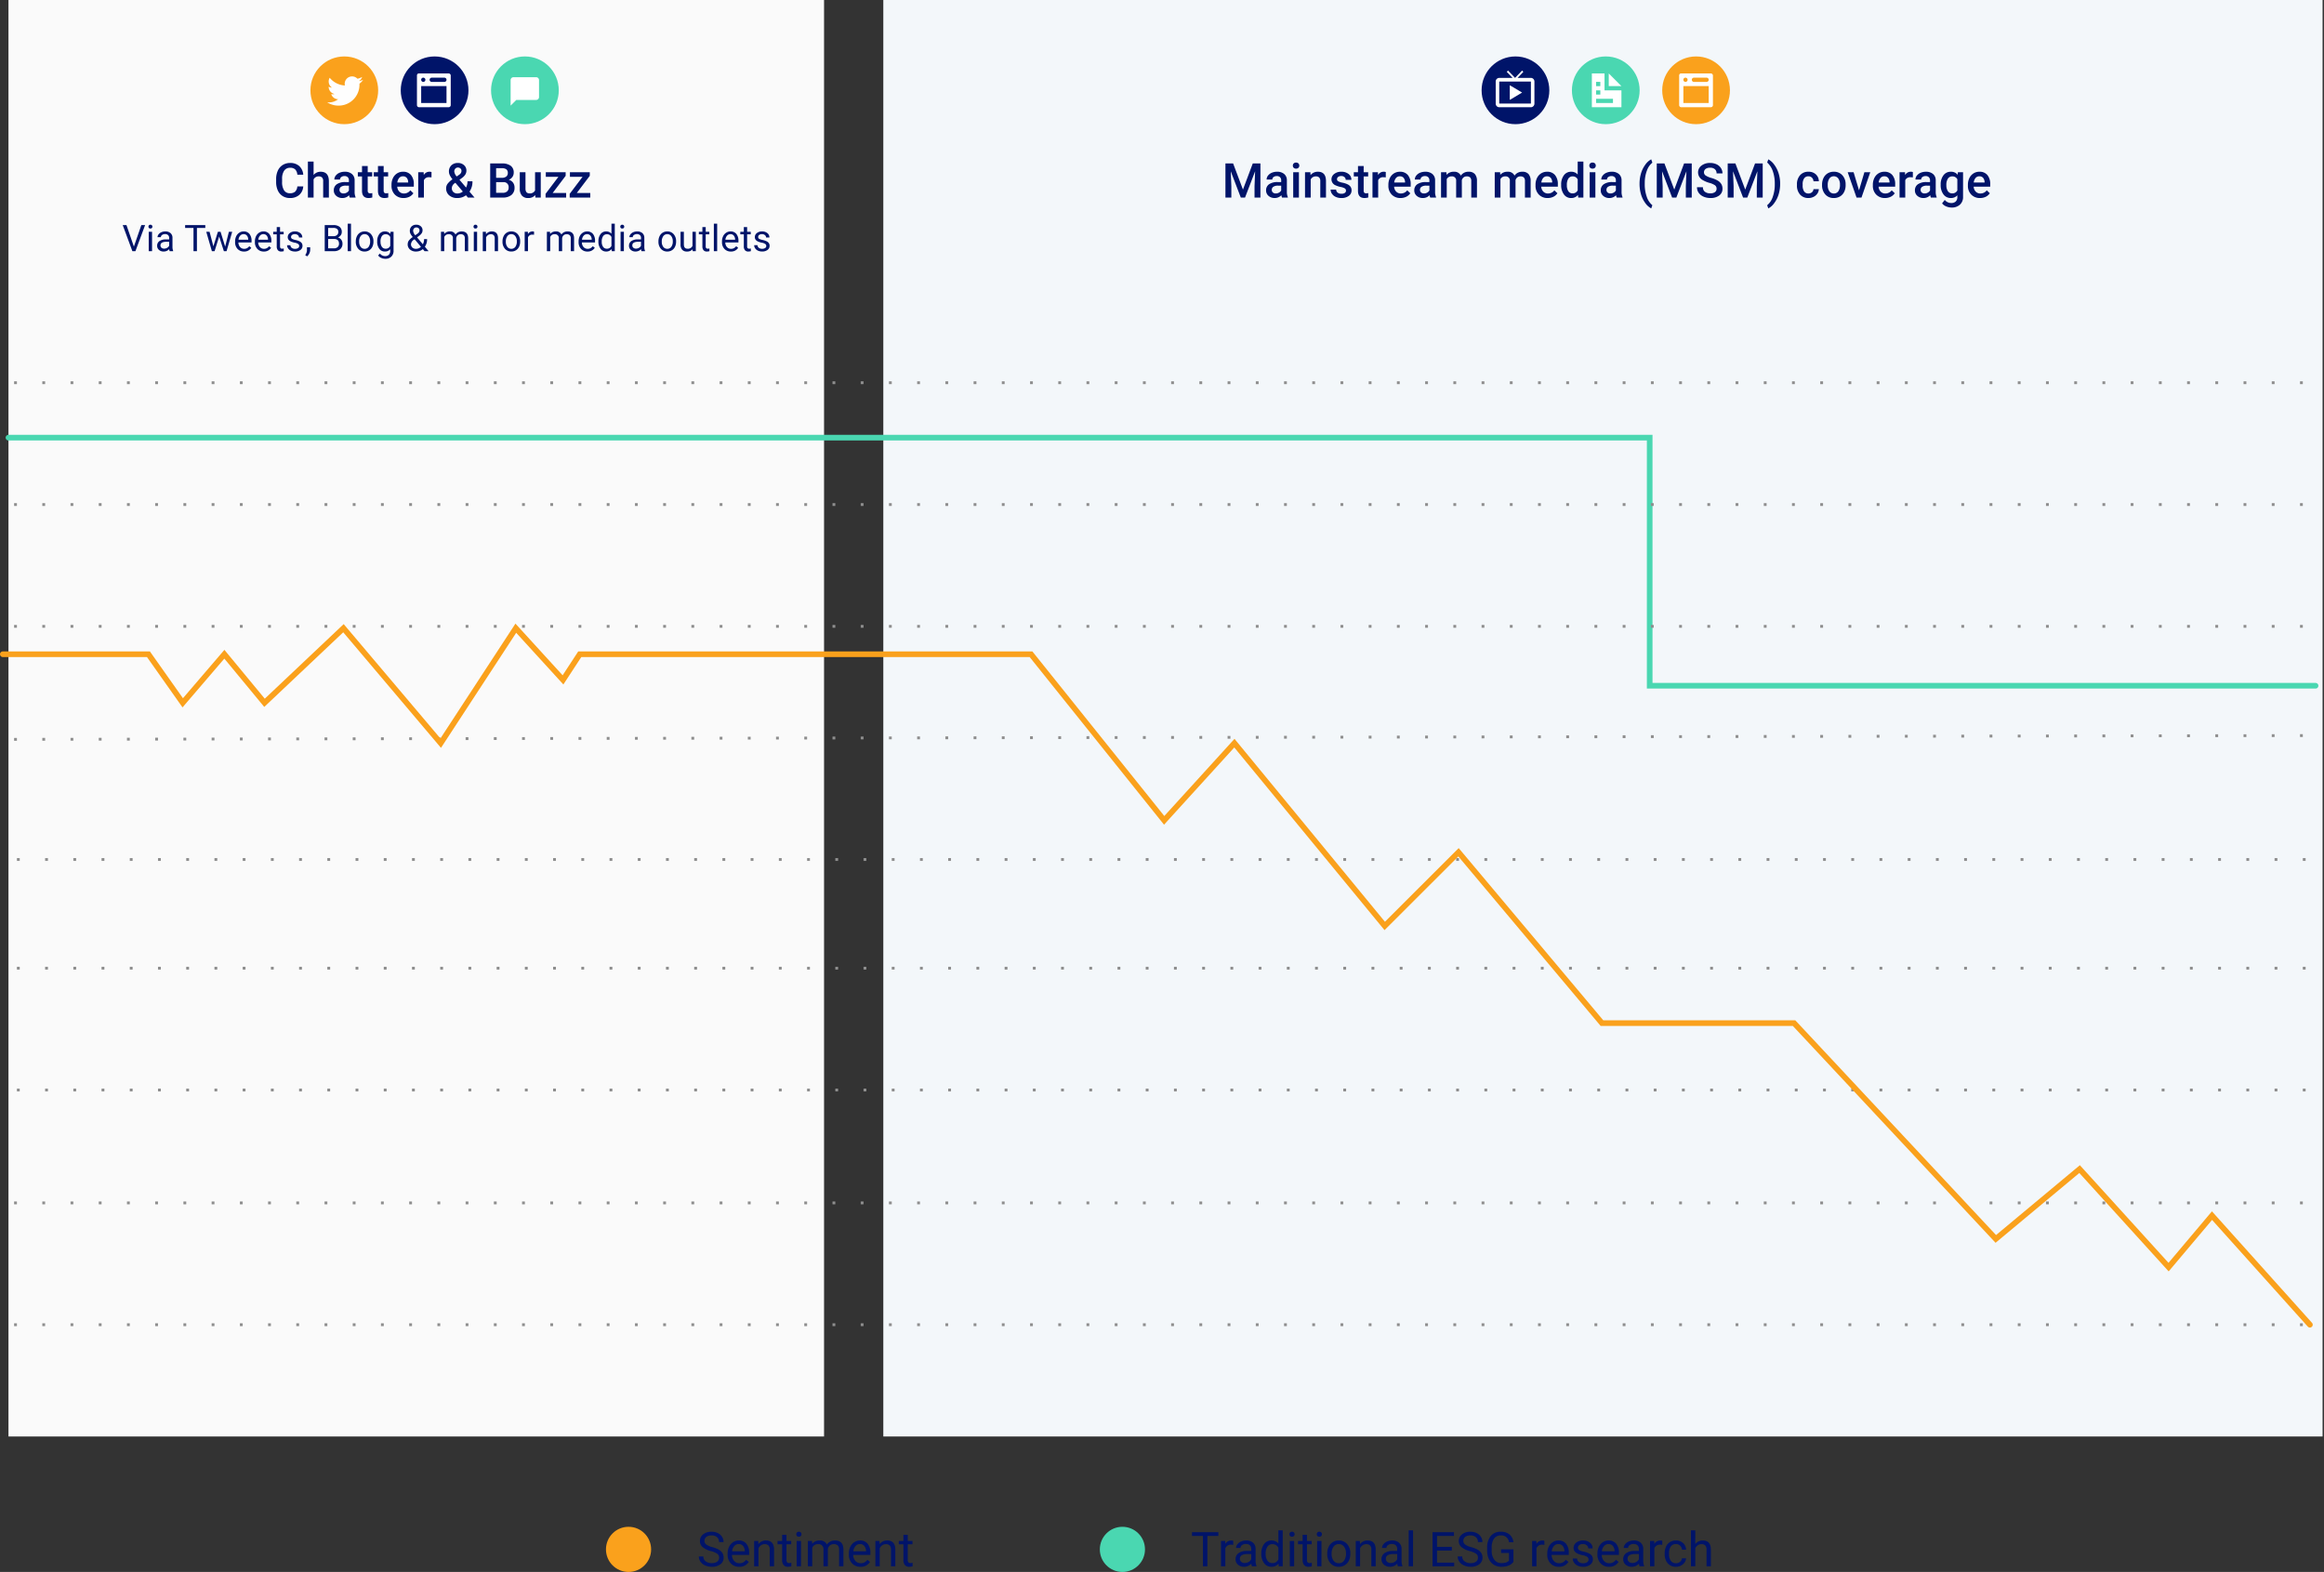
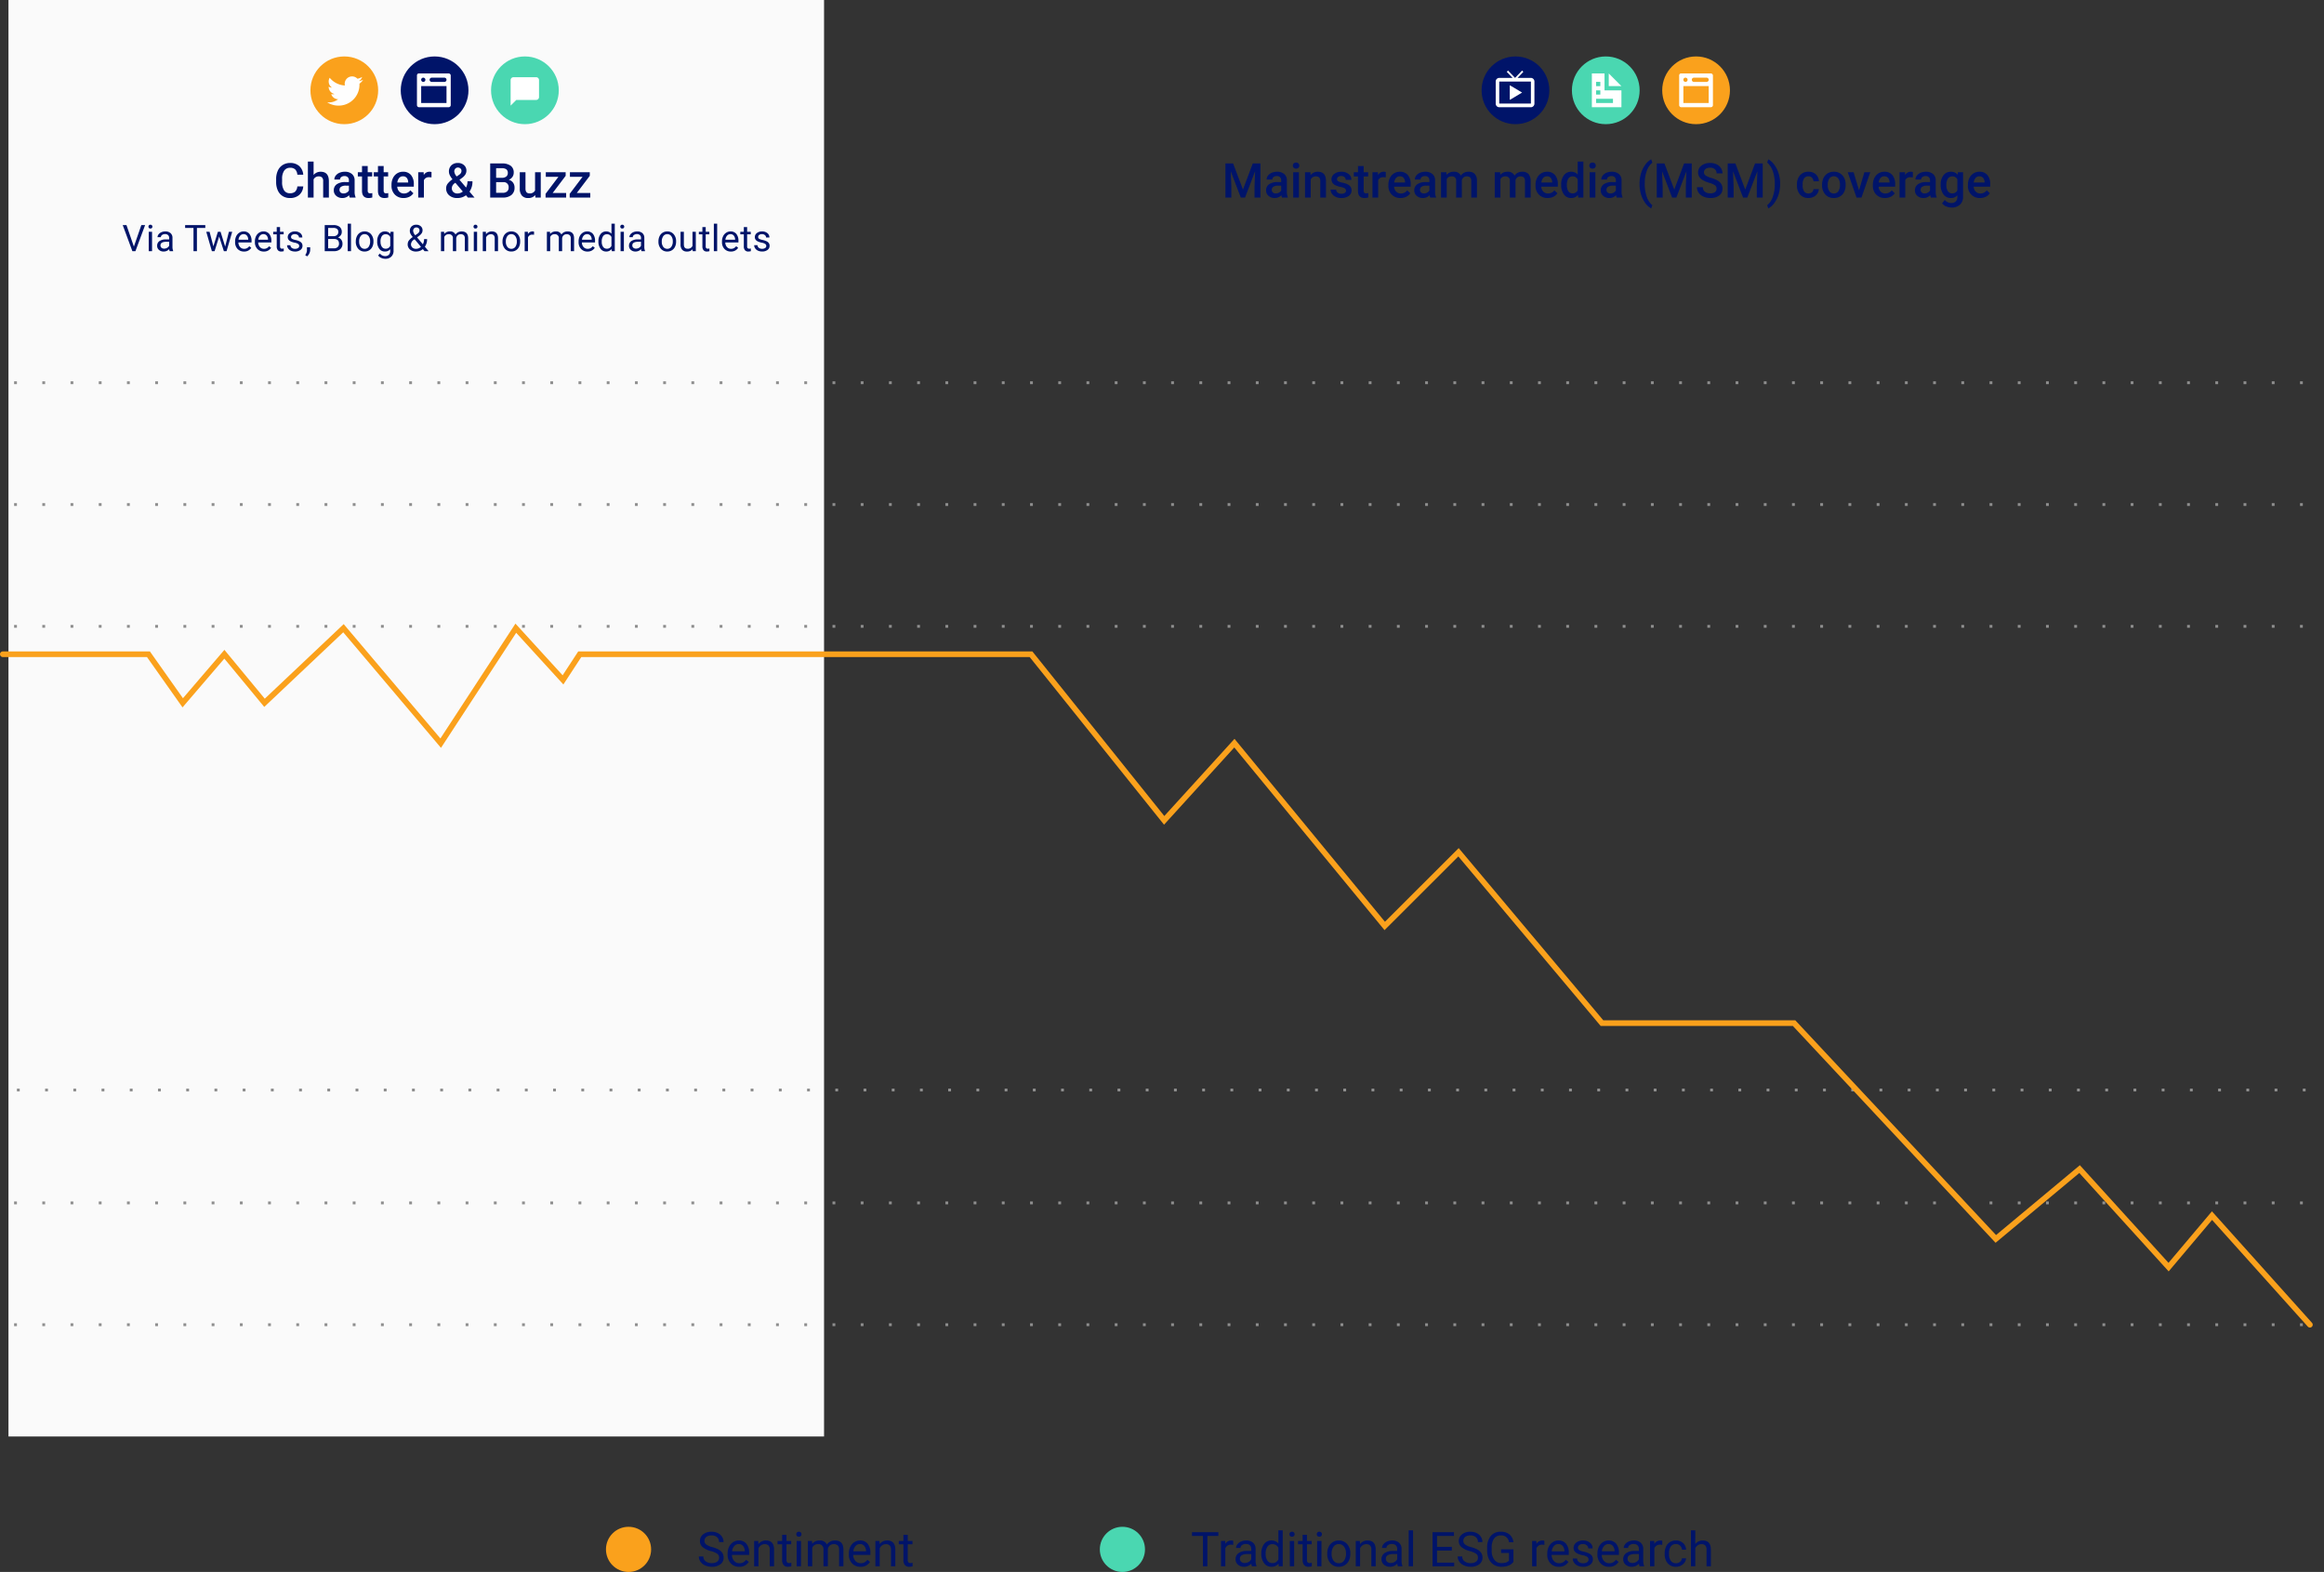
<svg xmlns="http://www.w3.org/2000/svg" width="823.501" height="557" viewBox="0 0 823.501 557">
  <rect x="0" y="0" width="823.501" height="557" fill="#333333" stroke="none" />
  <g id="Component_118_1" data-name="Component 118 – 1" transform="translate(1)">
    <g id="Rectangle_8758" data-name="Rectangle 8758" transform="translate(312)" fill="#f3f7fa" stroke="#707070" stroke-width="1" stroke-dasharray="0 10">
-       <rect width="510" height="509" stroke="none" />
      <rect x="0.5" y="0.5" width="509" height="508" fill="none" />
    </g>
    <g id="Rectangle_8759" data-name="Rectangle 8759" transform="translate(2)" fill="#fafafa" stroke="#707070" stroke-width="1" stroke-dasharray="0 10">
      <rect width="289" height="509" stroke="none" />
      <rect x="0.5" y="0.5" width="288" height="508" fill="none" />
    </g>
    <g id="Group_22987" data-name="Group 22987" transform="translate(-1034.029 -1345)">
      <path id="Path_12235" data-name="Path 12235" d="M4.964-5.387A7.494,7.494,0,0,1,1.98-6.836a2.768,2.768,0,0,1-.934-2.121,2.923,2.923,0,0,1,1.141-2.362,4.536,4.536,0,0,1,2.968-.934,4.951,4.951,0,0,1,2.22.481,3.651,3.651,0,0,1,1.511,1.328,3.4,3.4,0,0,1,.535,1.851h-1.6a2.2,2.2,0,0,0-.7-1.722,2.842,2.842,0,0,0-1.967-.627,2.907,2.907,0,0,0-1.839.519,1.729,1.729,0,0,0-.66,1.44,1.556,1.556,0,0,0,.627,1.249A6.152,6.152,0,0,0,5.416-6.8a9.879,9.879,0,0,1,2.357.934A3.577,3.577,0,0,1,9.035-4.673a3.04,3.04,0,0,1,.411,1.6A2.824,2.824,0,0,1,8.3-.718,4.884,4.884,0,0,1,5.238.166,5.681,5.681,0,0,1,2.914-.311,3.911,3.911,0,0,1,1.249-1.619,3.191,3.191,0,0,1,.664-3.5h1.6a2.082,2.082,0,0,0,.809,1.731,3.408,3.408,0,0,0,2.162.635,3.133,3.133,0,0,0,1.934-.515,1.672,1.672,0,0,0,.672-1.4,1.641,1.641,0,0,0-.623-1.374A7.178,7.178,0,0,0,4.964-5.387ZM14.975.166A3.924,3.924,0,0,1,12-1.033a4.452,4.452,0,0,1-1.146-3.208v-.282a5.39,5.39,0,0,1,.51-2.386A3.982,3.982,0,0,1,12.8-8.554a3.59,3.59,0,0,1,1.988-.594,3.364,3.364,0,0,1,2.723,1.154,5,5,0,0,1,.971,3.3v.639H12.393a3.193,3.193,0,0,0,.776,2.146,2.44,2.44,0,0,0,1.888.818,2.675,2.675,0,0,0,1.378-.332,3.462,3.462,0,0,0,.988-.88l.938.73A3.772,3.772,0,0,1,14.975.166Zm-.191-8.052a2.048,2.048,0,0,0-1.561.677,3.288,3.288,0,0,0-.78,1.9h4.5v-.116a2.925,2.925,0,0,0-.631-1.814A1.928,1.928,0,0,0,14.784-7.886Zm6.923-1.1.05,1.129a3.273,3.273,0,0,1,2.689-1.295q2.847,0,2.872,3.212V0H25.782V-5.943a2.068,2.068,0,0,0-.444-1.436,1.78,1.78,0,0,0-1.357-.465,2.216,2.216,0,0,0-1.312.4A2.706,2.706,0,0,0,21.79-6.4V0H20.254V-8.981Zm10.011-2.175v2.175h1.677v1.187H31.717v5.57a1.244,1.244,0,0,0,.224.809.944.944,0,0,0,.764.27,3.718,3.718,0,0,0,.73-.1V0a4.452,4.452,0,0,1-1.179.166A1.912,1.912,0,0,1,30.7-.457a2.675,2.675,0,0,1-.523-1.768v-5.57H28.546V-8.981h1.635v-2.175ZM36.855,0H35.32V-8.981h1.536ZM35.2-11.364a.917.917,0,0,1,.228-.631.857.857,0,0,1,.677-.257.87.87,0,0,1,.681.257.907.907,0,0,1,.232.631.877.877,0,0,1-.232.623.886.886,0,0,1-.681.249.872.872,0,0,1-.677-.249A.886.886,0,0,1,35.2-11.364Zm5.562,2.382.042,1a3.317,3.317,0,0,1,2.665-1.162A2.568,2.568,0,0,1,46.028-7.7a3.4,3.4,0,0,1,1.166-1.046,3.445,3.445,0,0,1,1.7-.4q2.955,0,3,3.129V0H50.361V-5.927a2.062,2.062,0,0,0-.44-1.44,1.937,1.937,0,0,0-1.478-.477,2.036,2.036,0,0,0-1.419.51,2.071,2.071,0,0,0-.656,1.374V0H44.824V-5.885a1.713,1.713,0,0,0-1.917-1.959A2.055,2.055,0,0,0,40.84-6.558V0H39.3V-8.981ZM57.939.166a3.924,3.924,0,0,1-2.972-1.2,4.452,4.452,0,0,1-1.146-3.208v-.282a5.39,5.39,0,0,1,.51-2.386A3.982,3.982,0,0,1,55.76-8.554a3.59,3.59,0,0,1,1.988-.594,3.364,3.364,0,0,1,2.723,1.154,5,5,0,0,1,.971,3.3v.639H55.358a3.193,3.193,0,0,0,.776,2.146,2.44,2.44,0,0,0,1.888.818A2.675,2.675,0,0,0,59.4-1.419a3.462,3.462,0,0,0,.988-.88l.938.73A3.772,3.772,0,0,1,57.939.166Zm-.191-8.052a2.048,2.048,0,0,0-1.561.677,3.288,3.288,0,0,0-.78,1.9h4.5v-.116a2.925,2.925,0,0,0-.631-1.814A1.928,1.928,0,0,0,57.749-7.886Zm6.923-1.1.05,1.129a3.273,3.273,0,0,1,2.689-1.295q2.847,0,2.872,3.212V0H68.747V-5.943A2.068,2.068,0,0,0,68.3-7.379a1.78,1.78,0,0,0-1.357-.465,2.216,2.216,0,0,0-1.312.4,2.706,2.706,0,0,0-.88,1.046V0H63.219V-8.981Zm10.011-2.175v2.175h1.677v1.187H74.682v5.57a1.244,1.244,0,0,0,.224.809.944.944,0,0,0,.764.27,3.718,3.718,0,0,0,.73-.1V0a4.452,4.452,0,0,1-1.179.166,1.912,1.912,0,0,1-1.552-.623,2.675,2.675,0,0,1-.523-1.768v-5.57H71.511V-8.981h1.635v-2.175Z" transform="translate(1280 1900)" fill="#001469" />
      <path id="Path_12236" data-name="Path 12236" d="M9.753-10.774H5.869V0H4.283V-10.774H.407v-1.312H9.753ZM15.024-7.6a4.6,4.6,0,0,0-.755-.058,2.024,2.024,0,0,0-2.05,1.287V0H10.683V-8.981h1.494L12.2-7.944a2.391,2.391,0,0,1,2.142-1.2,1.569,1.569,0,0,1,.681.116ZM21.648,0a3.226,3.226,0,0,1-.216-.946A3.426,3.426,0,0,1,18.876.166,3.17,3.17,0,0,1,16.7-.585a2.43,2.43,0,0,1-.851-1.905,2.539,2.539,0,0,1,1.067-2.179,5.029,5.029,0,0,1,3-.776h1.494v-.706a1.725,1.725,0,0,0-.481-1.282,1.935,1.935,0,0,0-1.419-.477,2.239,2.239,0,0,0-1.378.415,1.223,1.223,0,0,0-.556,1H16.029a2.119,2.119,0,0,1,.477-1.3A3.258,3.258,0,0,1,17.8-8.782a4.356,4.356,0,0,1,1.8-.365,3.551,3.551,0,0,1,2.432.776,2.8,2.8,0,0,1,.913,2.137V-2.1a5.054,5.054,0,0,0,.315,1.967V0ZM19.1-1.17a2.7,2.7,0,0,0,1.37-.374,2.259,2.259,0,0,0,.938-.971V-4.358H20.2q-2.822,0-2.822,1.652a1.4,1.4,0,0,0,.481,1.129A1.85,1.85,0,0,0,19.1-1.17Zm5.877-3.4a5.261,5.261,0,0,1,.979-3.324,3.1,3.1,0,0,1,2.565-1.258,3.115,3.115,0,0,1,2.5,1.079V-12.75h1.536V0H31.145L31.07-.963A3.127,3.127,0,0,1,28.5.166a3.068,3.068,0,0,1-2.544-1.278,5.321,5.321,0,0,1-.984-3.337Zm1.536.174A3.984,3.984,0,0,0,27.144-2a2.039,2.039,0,0,0,1.743.863A2.24,2.24,0,0,0,31.02-2.449V-6.574A2.257,2.257,0,0,0,28.9-7.844a2.049,2.049,0,0,0-1.76.872A4.386,4.386,0,0,0,26.513-4.391ZM36.606,0H35.071V-8.981h1.536Zm-1.66-11.364a.917.917,0,0,1,.228-.631.857.857,0,0,1,.677-.257.87.87,0,0,1,.681.257.907.907,0,0,1,.232.631.877.877,0,0,1-.232.623.886.886,0,0,1-.681.249.872.872,0,0,1-.677-.249A.886.886,0,0,1,34.946-11.364Zm6.2.208v2.175h1.677v1.187H41.147v5.57a1.244,1.244,0,0,0,.224.809.944.944,0,0,0,.764.27,3.718,3.718,0,0,0,.73-.1V0a4.452,4.452,0,0,1-1.179.166,1.912,1.912,0,0,1-1.552-.623,2.675,2.675,0,0,1-.523-1.768v-5.57H37.976V-8.981h1.635v-2.175ZM46.285,0H44.75V-8.981h1.536Zm-1.66-11.364a.917.917,0,0,1,.228-.631.857.857,0,0,1,.677-.257.87.87,0,0,1,.681.257.907.907,0,0,1,.232.631.877.877,0,0,1-.232.623.886.886,0,0,1-.681.249.872.872,0,0,1-.677-.249A.886.886,0,0,1,44.625-11.364Zm3.71,6.79a5.3,5.3,0,0,1,.519-2.374A3.87,3.87,0,0,1,50.3-8.575a3.932,3.932,0,0,1,2.113-.573,3.788,3.788,0,0,1,2.968,1.27A4.886,4.886,0,0,1,56.512-4.5v.108a5.351,5.351,0,0,1-.5,2.353A3.813,3.813,0,0,1,54.573-.415a3.977,3.977,0,0,1-2.146.581A3.778,3.778,0,0,1,49.469-1.1a4.861,4.861,0,0,1-1.133-3.362Zm1.544.183a3.842,3.842,0,0,0,.693,2.4,2.218,2.218,0,0,0,1.855.9A2.2,2.2,0,0,0,54.287-2a4.2,4.2,0,0,0,.689-2.569,3.836,3.836,0,0,0-.7-2.395,2.23,2.23,0,0,0-1.864-.917,2.205,2.205,0,0,0-1.834.9A4.17,4.17,0,0,0,49.879-4.391ZM59.89-8.981l.05,1.129a3.273,3.273,0,0,1,2.689-1.295q2.847,0,2.872,3.212V0H63.966V-5.943a2.068,2.068,0,0,0-.444-1.436,1.78,1.78,0,0,0-1.357-.465,2.216,2.216,0,0,0-1.312.4,2.706,2.706,0,0,0-.88,1.046V0H58.438V-8.981ZM73.362,0a3.226,3.226,0,0,1-.216-.946A3.426,3.426,0,0,1,70.59.166a3.17,3.17,0,0,1-2.179-.751A2.43,2.43,0,0,1,67.56-2.49a2.539,2.539,0,0,1,1.067-2.179,5.029,5.029,0,0,1,3-.776h1.494v-.706a1.725,1.725,0,0,0-.481-1.282,1.935,1.935,0,0,0-1.419-.477,2.239,2.239,0,0,0-1.378.415,1.223,1.223,0,0,0-.556,1H67.743a2.119,2.119,0,0,1,.477-1.3,3.258,3.258,0,0,1,1.295-.992,4.356,4.356,0,0,1,1.8-.365,3.551,3.551,0,0,1,2.432.776,2.8,2.8,0,0,1,.913,2.137V-2.1a5.054,5.054,0,0,0,.315,1.967V0ZM70.814-1.17a2.7,2.7,0,0,0,1.37-.374,2.259,2.259,0,0,0,.938-.971V-4.358h-1.2q-2.822,0-2.822,1.652a1.4,1.4,0,0,0,.481,1.129A1.85,1.85,0,0,0,70.814-1.17ZM78.733,0H77.2V-12.75h1.536ZM92.471-5.586H87.233V-1.3h6.084V0H85.639V-12.086h7.6v1.312h-6V-6.89h5.238Zm6.392.2a7.494,7.494,0,0,1-2.984-1.448,2.768,2.768,0,0,1-.934-2.121,2.923,2.923,0,0,1,1.141-2.362,4.536,4.536,0,0,1,2.968-.934,4.951,4.951,0,0,1,2.22.481,3.651,3.651,0,0,1,1.511,1.328,3.4,3.4,0,0,1,.535,1.851h-1.6a2.2,2.2,0,0,0-.7-1.722,2.842,2.842,0,0,0-1.967-.627,2.907,2.907,0,0,0-1.839.519,1.729,1.729,0,0,0-.66,1.44,1.556,1.556,0,0,0,.627,1.249,6.152,6.152,0,0,0,2.133.934,9.879,9.879,0,0,1,2.357.934,3.577,3.577,0,0,1,1.262,1.191,3.04,3.04,0,0,1,.411,1.6A2.824,2.824,0,0,1,102.2-.718a4.884,4.884,0,0,1-3.063.884,5.681,5.681,0,0,1-2.324-.477,3.911,3.911,0,0,1-1.664-1.307A3.191,3.191,0,0,1,94.563-3.5h1.6a2.082,2.082,0,0,0,.809,1.731,3.408,3.408,0,0,0,2.162.635,3.133,3.133,0,0,0,1.934-.515,1.672,1.672,0,0,0,.672-1.4,1.641,1.641,0,0,0-.623-1.374A7.177,7.177,0,0,0,98.862-5.387Zm15.448,3.8A3.682,3.682,0,0,1,112.6-.27a6.924,6.924,0,0,1-2.561.436,4.966,4.966,0,0,1-2.623-.693A4.618,4.618,0,0,1,105.64-2.5,6.809,6.809,0,0,1,105-5.462V-6.516a6.356,6.356,0,0,1,1.274-4.233,4.44,4.44,0,0,1,3.582-1.5,4.586,4.586,0,0,1,3.046.967,4.213,4.213,0,0,1,1.411,2.743h-1.594a2.633,2.633,0,0,0-2.855-2.4,2.822,2.822,0,0,0-2.428,1.125,5.488,5.488,0,0,0-.834,3.258v.988a5.144,5.144,0,0,0,.93,3.233,3.014,3.014,0,0,0,2.515,1.2,5.543,5.543,0,0,0,1.569-.2,2.425,2.425,0,0,0,1.112-.672V-4.723h-2.8V-6.018h4.383ZM125.275-7.6a4.6,4.6,0,0,0-.755-.058,2.024,2.024,0,0,0-2.05,1.287V0h-1.536V-8.981h1.494l.025,1.038a2.391,2.391,0,0,1,2.142-1.2,1.569,1.569,0,0,1,.681.116Zm5.138,7.77a3.924,3.924,0,0,1-2.972-1.2A4.452,4.452,0,0,1,126.3-4.242v-.282a5.39,5.39,0,0,1,.51-2.386,3.982,3.982,0,0,1,1.428-1.644,3.59,3.59,0,0,1,1.988-.594,3.364,3.364,0,0,1,2.723,1.154,5,5,0,0,1,.971,3.3v.639h-6.084a3.193,3.193,0,0,0,.776,2.146,2.44,2.44,0,0,0,1.888.818,2.675,2.675,0,0,0,1.378-.332,3.462,3.462,0,0,0,.988-.88l.938.73A3.772,3.772,0,0,1,130.414.166Zm-.191-8.052a2.048,2.048,0,0,0-1.561.677,3.288,3.288,0,0,0-.78,1.9h4.5v-.116a2.925,2.925,0,0,0-.631-1.814A1.928,1.928,0,0,0,130.223-7.886Zm10.7,5.5a1.13,1.13,0,0,0-.469-.967,4.514,4.514,0,0,0-1.635-.594,7.731,7.731,0,0,1-1.851-.6,2.633,2.633,0,0,1-1.013-.83,1.986,1.986,0,0,1-.328-1.146,2.33,2.33,0,0,1,.934-1.868,3.647,3.647,0,0,1,2.386-.764,3.753,3.753,0,0,1,2.478.789,2.5,2.5,0,0,1,.95,2.017h-1.544a1.386,1.386,0,0,0-.535-1.087,2.006,2.006,0,0,0-1.349-.457,2.1,2.1,0,0,0-1.312.365,1.15,1.15,0,0,0-.473.955.932.932,0,0,0,.44.838,5.413,5.413,0,0,0,1.59.54,8.283,8.283,0,0,1,1.864.614,2.718,2.718,0,0,1,1.058.859,2.112,2.112,0,0,1,.344,1.224A2.3,2.3,0,0,1,141.5-.56a4.039,4.039,0,0,1-2.5.726,4.523,4.523,0,0,1-1.909-.382,3.105,3.105,0,0,1-1.3-1.067,2.571,2.571,0,0,1-.469-1.482h1.536a1.59,1.59,0,0,0,.618,1.224A2.4,2.4,0,0,0,139-1.087a2.476,2.476,0,0,0,1.4-.353A1.084,1.084,0,0,0,140.922-2.382ZM148.186.166a3.924,3.924,0,0,1-2.972-1.2,4.452,4.452,0,0,1-1.146-3.208v-.282a5.39,5.39,0,0,1,.51-2.386,3.982,3.982,0,0,1,1.428-1.644,3.59,3.59,0,0,1,1.988-.594,3.364,3.364,0,0,1,2.723,1.154,5,5,0,0,1,.971,3.3v.639H145.6a3.193,3.193,0,0,0,.776,2.146,2.44,2.44,0,0,0,1.888.818,2.675,2.675,0,0,0,1.378-.332,3.462,3.462,0,0,0,.988-.88l.938.73A3.772,3.772,0,0,1,148.186.166Zm-.191-8.052a2.048,2.048,0,0,0-1.561.677,3.288,3.288,0,0,0-.78,1.9h4.5v-.116a2.925,2.925,0,0,0-.631-1.814A1.928,1.928,0,0,0,147.995-7.886ZM159.01,0a3.226,3.226,0,0,1-.216-.946A3.426,3.426,0,0,1,156.237.166a3.17,3.17,0,0,1-2.179-.751,2.43,2.43,0,0,1-.851-1.905,2.539,2.539,0,0,1,1.067-2.179,5.029,5.029,0,0,1,3-.776h1.494v-.706a1.725,1.725,0,0,0-.481-1.282,1.935,1.935,0,0,0-1.419-.477,2.239,2.239,0,0,0-1.378.415,1.223,1.223,0,0,0-.556,1H153.39a2.119,2.119,0,0,1,.477-1.3,3.258,3.258,0,0,1,1.295-.992,4.356,4.356,0,0,1,1.8-.365,3.551,3.551,0,0,1,2.432.776,2.8,2.8,0,0,1,.913,2.137V-2.1a5.054,5.054,0,0,0,.315,1.967V0Zm-2.548-1.17a2.7,2.7,0,0,0,1.37-.374,2.259,2.259,0,0,0,.938-.971V-4.358h-1.2q-2.822,0-2.822,1.652a1.4,1.4,0,0,0,.481,1.129A1.85,1.85,0,0,0,156.461-1.17ZM167.053-7.6a4.6,4.6,0,0,0-.755-.058,2.024,2.024,0,0,0-2.05,1.287V0h-1.536V-8.981h1.494l.025,1.038a2.391,2.391,0,0,1,2.142-1.2,1.569,1.569,0,0,1,.681.116Zm4.856,6.516a2.212,2.212,0,0,0,1.436-.5,1.752,1.752,0,0,0,.681-1.245h1.453a2.785,2.785,0,0,1-.531,1.469A3.5,3.5,0,0,1,173.64-.249a3.772,3.772,0,0,1-1.731.415,3.7,3.7,0,0,1-2.918-1.224,4.877,4.877,0,0,1-1.083-3.349v-.257A5.407,5.407,0,0,1,168.39-7a3.667,3.667,0,0,1,1.382-1.585,3.926,3.926,0,0,1,2.129-.564,3.6,3.6,0,0,1,2.511.9,3.234,3.234,0,0,1,1.067,2.349h-1.453a2.116,2.116,0,0,0-.66-1.432,2.053,2.053,0,0,0-1.465-.56,2.149,2.149,0,0,0-1.814.843,3.957,3.957,0,0,0-.643,2.436v.291a3.878,3.878,0,0,0,.639,2.391A2.16,2.16,0,0,0,171.909-1.087Zm6.832-6.807A3.265,3.265,0,0,1,181.4-9.147q2.847,0,2.872,3.212V0h-1.536V-5.943a2.068,2.068,0,0,0-.444-1.436,1.78,1.78,0,0,0-1.357-.465,2.216,2.216,0,0,0-1.312.4,2.706,2.706,0,0,0-.88,1.046V0h-1.536V-12.75h1.536Z" transform="translate(1455 1900)" fill="#001469" />
      <circle id="Ellipse_366" data-name="Ellipse 366" cx="8" cy="8" r="8" transform="translate(1422.75 1886)" fill="#4ad7b1" />
      <circle id="Ellipse_367" data-name="Ellipse 367" cx="8" cy="8" r="8" transform="translate(1247.75 1886)" fill="#faa11c" />
    </g>
-     <path id="Path_12170" data-name="Path 12170" d="M15782.626,1656.211h581.561v87.908h235.948" transform="translate(-15780.626 -1501.131)" fill="none" stroke="#4ad7b1" stroke-linecap="round" stroke-width="2" />
-     <line id="Line_1587" data-name="Line 1587" x2="816.195" transform="translate(5.489 343.066)" fill="none" stroke="#8e8e8e" stroke-linecap="square" stroke-width="1" stroke-dasharray="0 10" />
    <line id="Line_1593" data-name="Line 1593" x2="816.195" transform="translate(5.489 386.23)" fill="none" stroke="#8e8e8e" stroke-linecap="square" stroke-width="1" stroke-dasharray="0 10" />
-     <line id="Line_1592" data-name="Line 1592" x2="816.195" transform="translate(5.489 304.548)" fill="none" stroke="#8e8e8e" stroke-linecap="square" stroke-width="1" stroke-dasharray="0 10" />
-     <line id="Line_1588" data-name="Line 1588" y1="1.352" x2="817.508" transform="translate(4.492 260.629)" fill="none" stroke="#8e8e8e" stroke-linecap="square" stroke-width="1" stroke-dasharray="0 10" />
    <line id="Line_1589" data-name="Line 1589" x2="817.017" transform="translate(4.492 178.775)" fill="none" stroke="#8e8e8e" stroke-linecap="square" stroke-width="1" stroke-dasharray="0 10" />
    <line id="Line_1595" data-name="Line 1595" x2="817.017" transform="translate(4.492 135.612)" fill="none" stroke="#8e8e8e" stroke-linecap="square" stroke-width="1" stroke-dasharray="0 10" />
    <line id="Line_1591" data-name="Line 1591" x2="817.017" transform="translate(4.492 221.937)" fill="none" stroke="#8e8e8e" stroke-linecap="square" stroke-width="1" stroke-dasharray="0 10" />
    <line id="Line_1586" data-name="Line 1586" x2="817.405" transform="translate(4.492 426.23)" fill="none" stroke="#8e8e8e" stroke-linecap="square" stroke-width="1" stroke-dasharray="0 10" />
    <line id="Line_1594" data-name="Line 1594" x2="817.405" transform="translate(4.492 469.395)" fill="none" stroke="#8e8e8e" stroke-linecap="square" stroke-width="1" stroke-dasharray="0 10" />
    <path id="Path_12238" data-name="Path 12238" d="M10.451-3.935A4.364,4.364,0,0,1,9.023-.917,4.867,4.867,0,0,1,5.711.166,4.713,4.713,0,0,1,3.167-.519a4.5,4.5,0,0,1-1.7-1.947A7.024,7.024,0,0,1,.847-5.4V-6.524a7.075,7.075,0,0,1,.606-3.013,4.567,4.567,0,0,1,1.739-2.009,4.851,4.851,0,0,1,2.619-.706,4.66,4.66,0,0,1,3.221,1.087,4.543,4.543,0,0,1,1.419,3.071H8.359a2.985,2.985,0,0,0-.76-1.88,2.51,2.51,0,0,0-1.789-.577,2.453,2.453,0,0,0-2.1,1,5,5,0,0,0-.751,2.934v1.071a5.3,5.3,0,0,0,.7,2.988A2.328,2.328,0,0,0,5.711-1.527,2.715,2.715,0,0,0,7.57-2.083a2.9,2.9,0,0,0,.789-1.851ZM14.12-8a3.157,3.157,0,0,1,2.5-1.146q2.872,0,2.914,3.279V0H17.515V-5.794a1.773,1.773,0,0,0-.4-1.316A1.646,1.646,0,0,0,15.929-7.5a1.943,1.943,0,0,0-1.81,1.079V0H12.1V-12.75H14.12ZM26.936,0A3.113,3.113,0,0,1,26.7-.838a3.14,3.14,0,0,1-2.357,1,3.169,3.169,0,0,1-2.208-.772,2.47,2.47,0,0,1-.855-1.909,2.55,2.55,0,0,1,1.067-2.2A5.169,5.169,0,0,1,25.4-5.487h1.237v-.589a1.573,1.573,0,0,0-.39-1.116,1.547,1.547,0,0,0-1.187-.419,1.777,1.777,0,0,0-1.129.344,1.066,1.066,0,0,0-.44.876H21.474a2.239,2.239,0,0,1,.49-1.382A3.263,3.263,0,0,1,23.3-8.782a4.68,4.68,0,0,1,1.88-.365,3.769,3.769,0,0,1,2.515.793,2.827,2.827,0,0,1,.963,2.229v4.051a4.591,4.591,0,0,0,.34,1.934V0ZM24.72-1.453a2.294,2.294,0,0,0,1.125-.291,1.941,1.941,0,0,0,.793-.78V-4.217H25.55a2.973,2.973,0,0,0-1.685.39,1.264,1.264,0,0,0-.564,1.1,1.179,1.179,0,0,0,.386.926A1.5,1.5,0,0,0,24.72-1.453Zm8.575-9.712v2.183H34.88v1.494H33.294v5.014a1.1,1.1,0,0,0,.2.743.943.943,0,0,0,.726.228,3.107,3.107,0,0,0,.706-.083V-.025A4.968,4.968,0,0,1,33.6.166q-2.324,0-2.324-2.565V-7.487H29.8V-8.981h1.478v-2.183Zm5.653,0v2.183h1.585v1.494H38.947v5.014a1.1,1.1,0,0,0,.2.743.943.943,0,0,0,.726.228,3.107,3.107,0,0,0,.706-.083V-.025a4.968,4.968,0,0,1-1.328.191Q36.93.166,36.93-2.4V-7.487H35.453V-8.981H36.93v-2.183ZM46.028.166a4.173,4.173,0,0,1-3.109-1.208,4.381,4.381,0,0,1-1.191-3.217v-.249a5.389,5.389,0,0,1,.519-2.4A3.949,3.949,0,0,1,43.7-8.558,3.851,3.851,0,0,1,45.8-9.147a3.525,3.525,0,0,1,2.835,1.17,4.949,4.949,0,0,1,1,3.312v.813H43.762a2.7,2.7,0,0,0,.743,1.76,2.23,2.23,0,0,0,1.639.647A2.731,2.731,0,0,0,48.4-2.565l1.087,1.038a3.631,3.631,0,0,1-1.44,1.249A4.509,4.509,0,0,1,46.028.166Zm-.241-7.695a1.7,1.7,0,0,0-1.341.581,3.012,3.012,0,0,0-.652,1.619h3.843v-.149A2.452,2.452,0,0,0,47.1-7.01,1.686,1.686,0,0,0,45.787-7.529Zm10.11.39a4.991,4.991,0,0,0-.822-.066,1.85,1.85,0,0,0-1.868,1.063V0H51.191V-8.981h1.926l.05,1a2.273,2.273,0,0,1,2.025-1.17,1.888,1.888,0,0,1,.714.116Zm5.188,3.876a2.765,2.765,0,0,1,.457-1.54,7.167,7.167,0,0,1,1.8-1.664,7.523,7.523,0,0,1-.984-1.511,2.944,2.944,0,0,1-.278-1.2,2.961,2.961,0,0,1,.863-2.245,3.222,3.222,0,0,1,2.324-.826,3.066,3.066,0,0,1,2.162.776,2.508,2.508,0,0,1,.843,1.922,2.648,2.648,0,0,1-.382,1.39A4.525,4.525,0,0,1,66.639-6.9l-.822.6,2.333,2.756a4.82,4.82,0,0,0,.506-2.216h1.751A6.037,6.037,0,0,1,69.361-2.1L71.138,0H68.8l-.681-.805a5,5,0,0,1-3.088.971,4.172,4.172,0,0,1-2.868-.95A3.151,3.151,0,0,1,61.085-3.262Zm4,1.818A3.079,3.079,0,0,0,67-2.125l-2.64-3.113-.257.183a2.157,2.157,0,0,0-1,1.727,1.811,1.811,0,0,0,.54,1.361A1.987,1.987,0,0,0,65.086-1.444ZM63.974-9.23a3.087,3.087,0,0,0,.855,1.751l.921-.631.257-.208a1.494,1.494,0,0,0,.515-1.17,1.072,1.072,0,0,0-.357-.809,1.267,1.267,0,0,0-.9-.336,1.183,1.183,0,0,0-.938.4A1.47,1.47,0,0,0,63.974-9.23ZM76.7,0V-12.086h4.142a5.057,5.057,0,0,1,3.121.822,2.894,2.894,0,0,1,1.071,2.449,2.61,2.61,0,0,1-.448,1.494,2.885,2.885,0,0,1-1.312,1.029,2.668,2.668,0,0,1,1.515,1,2.913,2.913,0,0,1,.535,1.764A3.218,3.218,0,0,1,84.232-.913,4.746,4.746,0,0,1,81.107,0Zm2.1-5.454v3.777h2.333a2.257,2.257,0,0,0,1.544-.49,1.719,1.719,0,0,0,.556-1.361,1.725,1.725,0,0,0-1.926-1.926ZM78.8-7h2.059a2.381,2.381,0,0,0,1.531-.444A1.522,1.522,0,0,0,82.941-8.7a1.542,1.542,0,0,0-.51-1.295,2.578,2.578,0,0,0-1.59-.4H78.8ZM92.67-.88A3.128,3.128,0,0,1,90.146.166a2.788,2.788,0,0,1-2.212-.855,3.637,3.637,0,0,1-.751-2.474V-8.981H89.2v5.794q0,1.71,1.419,1.71A1.993,1.993,0,0,0,92.6-2.532v-6.45h2.017V0h-1.9Zm6.159-.73h4.781V0H96.322V-1.32l4.557-6.035H96.405V-8.981h7.031V-7.7Zm8.55,0h4.781V0h-7.288V-1.32l4.557-6.035h-4.474V-8.981h7.031V-7.7Z" transform="translate(96 70)" fill="#001469" />
    <path id="Path_12239" data-name="Path 12239" d="M3.951-12.086,7.438-2.822l3.478-9.264H13.63V0H11.538V-3.984l.208-5.329L8.176,0h-1.5L3.113-9.305,3.32-3.984V0H1.229V-12.086ZM21.283,0a3.113,3.113,0,0,1-.232-.838,3.14,3.14,0,0,1-2.357,1,3.169,3.169,0,0,1-2.208-.772,2.47,2.47,0,0,1-.855-1.909,2.55,2.55,0,0,1,1.067-2.2,5.169,5.169,0,0,1,3.051-.768h1.237v-.589a1.573,1.573,0,0,0-.39-1.116,1.547,1.547,0,0,0-1.187-.419,1.777,1.777,0,0,0-1.129.344,1.066,1.066,0,0,0-.44.876H15.821a2.239,2.239,0,0,1,.49-1.382,3.263,3.263,0,0,1,1.332-1.009,4.68,4.68,0,0,1,1.88-.365,3.769,3.769,0,0,1,2.515.793A2.827,2.827,0,0,1,23-6.126v4.051a4.591,4.591,0,0,0,.34,1.934V0ZM19.067-1.453a2.294,2.294,0,0,0,1.125-.291,1.941,1.941,0,0,0,.793-.78V-4.217H19.9a2.973,2.973,0,0,0-1.685.39,1.264,1.264,0,0,0-.564,1.1,1.179,1.179,0,0,0,.386.926A1.5,1.5,0,0,0,19.067-1.453ZM27.26,0H25.243V-8.981H27.26ZM25.118-11.314a1.071,1.071,0,0,1,.295-.772,1.113,1.113,0,0,1,.843-.307,1.127,1.127,0,0,1,.847.307,1.062,1.062,0,0,1,.3.772,1.038,1.038,0,0,1-.3.76,1.136,1.136,0,0,1-.847.3,1.122,1.122,0,0,1-.843-.3A1.046,1.046,0,0,1,25.118-11.314Zm6.209,2.333.058,1.038A3.229,3.229,0,0,1,34-9.147q2.806,0,2.855,3.212V0H34.838V-5.819a1.85,1.85,0,0,0-.369-1.266A1.554,1.554,0,0,0,33.261-7.5a1.944,1.944,0,0,0-1.818,1.1V0H29.426V-8.981ZM43.944-2.44a.914.914,0,0,0-.444-.822,4.723,4.723,0,0,0-1.473-.5,7.574,7.574,0,0,1-1.718-.548A2.293,2.293,0,0,1,38.8-6.425a2.391,2.391,0,0,1,.979-1.942,3.872,3.872,0,0,1,2.49-.78,4.029,4.029,0,0,1,2.6.8,2.529,2.529,0,0,1,.992,2.067H43.845a1.243,1.243,0,0,0-.432-.967,1.654,1.654,0,0,0-1.146-.386,1.787,1.787,0,0,0-1.083.307.968.968,0,0,0-.419.822.818.818,0,0,0,.39.722,5.365,5.365,0,0,0,1.577.519,7.466,7.466,0,0,1,1.864.623,2.639,2.639,0,0,1,1,.867,2.212,2.212,0,0,1,.328,1.229,2.34,2.34,0,0,1-1,1.963,4.283,4.283,0,0,1-2.631.751,4.644,4.644,0,0,1-1.967-.4,3.238,3.238,0,0,1-1.345-1.1,2.594,2.594,0,0,1-.481-1.5h1.959a1.421,1.421,0,0,0,.54,1.1,2.1,2.1,0,0,0,1.32.386,2.04,2.04,0,0,0,1.212-.3A.938.938,0,0,0,43.944-2.44Zm6.267-8.724v2.183H51.8v1.494H50.211v5.014a1.1,1.1,0,0,0,.2.743.943.943,0,0,0,.726.228,3.107,3.107,0,0,0,.706-.083V-.025a4.968,4.968,0,0,1-1.328.191q-2.324,0-2.324-2.565V-7.487H46.717V-8.981h1.478v-2.183Zm7.828,4.026a4.991,4.991,0,0,0-.822-.066A1.85,1.85,0,0,0,55.35-6.143V0H53.333V-8.981h1.926l.05,1a2.273,2.273,0,0,1,2.025-1.17,1.888,1.888,0,0,1,.714.116Zm5.229,7.3A4.173,4.173,0,0,1,60.16-1.042a4.381,4.381,0,0,1-1.191-3.217v-.249a5.389,5.389,0,0,1,.519-2.4,3.949,3.949,0,0,1,1.457-1.648,3.851,3.851,0,0,1,2.092-.589,3.525,3.525,0,0,1,2.835,1.17,4.949,4.949,0,0,1,1,3.312v.813H61a2.7,2.7,0,0,0,.743,1.76,2.23,2.23,0,0,0,1.639.647,2.731,2.731,0,0,0,2.258-1.121L66.73-1.527A3.631,3.631,0,0,1,65.29-.278,4.509,4.509,0,0,1,63.269.166Zm-.241-7.695a1.7,1.7,0,0,0-1.341.581,3.012,3.012,0,0,0-.652,1.619h3.843v-.149a2.452,2.452,0,0,0-.54-1.531A1.686,1.686,0,0,0,63.028-7.529ZM73.8,0a3.113,3.113,0,0,1-.232-.838,3.14,3.14,0,0,1-2.357,1A3.169,3.169,0,0,1,69-.606a2.47,2.47,0,0,1-.855-1.909,2.55,2.55,0,0,1,1.067-2.2,5.169,5.169,0,0,1,3.051-.768H73.5v-.589a1.573,1.573,0,0,0-.39-1.116,1.547,1.547,0,0,0-1.187-.419,1.777,1.777,0,0,0-1.129.344,1.066,1.066,0,0,0-.44.876H68.34a2.239,2.239,0,0,1,.49-1.382,3.263,3.263,0,0,1,1.332-1.009,4.68,4.68,0,0,1,1.88-.365,3.769,3.769,0,0,1,2.515.793,2.827,2.827,0,0,1,.963,2.229v4.051a4.591,4.591,0,0,0,.34,1.934V0ZM71.586-1.453a2.294,2.294,0,0,0,1.125-.291,1.941,1.941,0,0,0,.793-.78V-4.217H72.416a2.973,2.973,0,0,0-1.685.39,1.264,1.264,0,0,0-.564,1.1,1.179,1.179,0,0,0,.386.926A1.5,1.5,0,0,0,71.586-1.453ZM79.53-8.981l.058.938a3.232,3.232,0,0,1,2.59-1.1A2.483,2.483,0,0,1,84.643-7.77,3.186,3.186,0,0,1,87.4-9.147a2.8,2.8,0,0,1,2.212.822A3.618,3.618,0,0,1,90.354-5.9V0H88.337V-5.844A1.786,1.786,0,0,0,87.963-7.1a1.635,1.635,0,0,0-1.237-.4,1.679,1.679,0,0,0-1.125.369,1.948,1.948,0,0,0-.61.967L85,0H82.983V-5.91A1.439,1.439,0,0,0,81.364-7.5a1.776,1.776,0,0,0-1.718.988V0H77.629V-8.981Zm19.025,0,.058.938a3.232,3.232,0,0,1,2.59-1.1,2.483,2.483,0,0,1,2.465,1.378,3.186,3.186,0,0,1,2.756-1.378,2.8,2.8,0,0,1,2.212.822,3.618,3.618,0,0,1,.743,2.424V0h-2.017V-5.844a1.786,1.786,0,0,0-.374-1.253,1.635,1.635,0,0,0-1.237-.4,1.679,1.679,0,0,0-1.125.369,1.948,1.948,0,0,0-.61.967L104.025,0h-2.017V-5.91A1.439,1.439,0,0,0,100.39-7.5a1.776,1.776,0,0,0-1.718.988V0H96.654V-8.981ZM115.406.166A4.173,4.173,0,0,1,112.3-1.042a4.381,4.381,0,0,1-1.191-3.217v-.249a5.389,5.389,0,0,1,.519-2.4,3.949,3.949,0,0,1,1.457-1.648,3.851,3.851,0,0,1,2.092-.589,3.525,3.525,0,0,1,2.835,1.17,4.949,4.949,0,0,1,1,3.312v.813H113.14a2.7,2.7,0,0,0,.743,1.76,2.23,2.23,0,0,0,1.639.647,2.731,2.731,0,0,0,2.258-1.121l1.087,1.038a3.631,3.631,0,0,1-1.44,1.249A4.509,4.509,0,0,1,115.406.166Zm-.241-7.695a1.7,1.7,0,0,0-1.341.581,3.012,3.012,0,0,0-.652,1.619h3.843v-.149a2.452,2.452,0,0,0-.54-1.531A1.686,1.686,0,0,0,115.165-7.529Zm5.03,2.972a5.34,5.34,0,0,1,.963-3.333,3.085,3.085,0,0,1,2.582-1.258,2.931,2.931,0,0,1,2.308,1v-4.6h2.017V0h-1.826l-.1-.93a2.973,2.973,0,0,1-2.416,1.1,3.068,3.068,0,0,1-2.552-1.27A5.535,5.535,0,0,1,120.2-4.557Zm2.017.174a3.739,3.739,0,0,0,.527,2.137,1.71,1.71,0,0,0,1.5.768,1.9,1.9,0,0,0,1.81-1.1V-6.417A1.876,1.876,0,0,0,124.254-7.5a1.723,1.723,0,0,0-1.511.776A4.163,4.163,0,0,0,122.212-4.383ZM132.314,0H130.3V-8.981h2.017Zm-2.142-11.314a1.07,1.07,0,0,1,.295-.772,1.113,1.113,0,0,1,.843-.307,1.127,1.127,0,0,1,.847.307,1.062,1.062,0,0,1,.3.772,1.038,1.038,0,0,1-.3.76,1.136,1.136,0,0,1-.847.3,1.122,1.122,0,0,1-.843-.3A1.046,1.046,0,0,1,130.173-11.314ZM139.876,0a3.113,3.113,0,0,1-.232-.838,3.14,3.14,0,0,1-2.357,1,3.169,3.169,0,0,1-2.208-.772,2.47,2.47,0,0,1-.855-1.909,2.55,2.55,0,0,1,1.067-2.2,5.169,5.169,0,0,1,3.051-.768h1.237v-.589a1.573,1.573,0,0,0-.39-1.116A1.547,1.547,0,0,0,138-7.612a1.777,1.777,0,0,0-1.129.344,1.066,1.066,0,0,0-.44.876h-2.017a2.239,2.239,0,0,1,.49-1.382,3.263,3.263,0,0,1,1.332-1.009,4.68,4.68,0,0,1,1.88-.365,3.769,3.769,0,0,1,2.515.793,2.827,2.827,0,0,1,.963,2.229v4.051a4.591,4.591,0,0,0,.34,1.934V0ZM137.66-1.453a2.294,2.294,0,0,0,1.125-.291,1.941,1.941,0,0,0,.793-.78V-4.217H138.49a2.973,2.973,0,0,0-1.685.39,1.264,1.264,0,0,0-.564,1.1,1.179,1.179,0,0,0,.386.926A1.5,1.5,0,0,0,137.66-1.453Zm10.31-3.461a12.649,12.649,0,0,1,.515-3.64A9.991,9.991,0,0,1,150-11.634a6,6,0,0,1,2.108-1.905l.4,1.179a6.162,6.162,0,0,0-1.9,2.71,12.138,12.138,0,0,0-.793,4.171l-.008.714a13.2,13.2,0,0,0,.71,4.487,6.612,6.612,0,0,0,1.988,3l-.4,1.121a6.009,6.009,0,0,1-2.113-1.913,9.989,9.989,0,0,1-1.511-3.08A13.148,13.148,0,0,1,147.97-4.914Zm8.815-7.172,3.486,9.264,3.478-9.264h2.714V0h-2.092V-3.984l.208-5.329L161.01,0h-1.5l-3.561-9.305.208,5.321V0h-2.092V-12.086Zm18.478,8.973a1.459,1.459,0,0,0-.56-1.229,6.741,6.741,0,0,0-2.021-.872,9.76,9.76,0,0,1-2.324-.979A3.1,3.1,0,0,1,168.705-8.9a2.945,2.945,0,0,1,1.191-2.407,4.821,4.821,0,0,1,3.092-.946,5.223,5.223,0,0,1,2.25.465,3.692,3.692,0,0,1,1.552,1.324,3.4,3.4,0,0,1,.564,1.905h-2.092a1.894,1.894,0,0,0-.594-1.482,2.45,2.45,0,0,0-1.7-.535,2.558,2.558,0,0,0-1.6.44,1.465,1.465,0,0,0-.569,1.229,1.325,1.325,0,0,0,.614,1.108,7.076,7.076,0,0,0,2.025.863,9.317,9.317,0,0,1,2.266.955,3.6,3.6,0,0,1,1.253,1.229,3.2,3.2,0,0,1,.4,1.623,2.876,2.876,0,0,1-1.158,2.4,5.023,5.023,0,0,1-3.142.892,5.9,5.9,0,0,1-2.411-.486,4.051,4.051,0,0,1-1.71-1.341,3.341,3.341,0,0,1-.61-1.992h2.1a1.955,1.955,0,0,0,.681,1.594,2.981,2.981,0,0,0,1.951.564,2.59,2.59,0,0,0,1.648-.444A1.433,1.433,0,0,0,175.263-3.113Zm6.666-8.973,3.486,9.264,3.478-9.264h2.714V0h-2.092V-3.984l.208-5.329L186.153,0h-1.5L181.09-9.305l.208,5.321V0h-2.092V-12.086Zm15.854,7.3a12.489,12.489,0,0,1-.506,3.557A10.078,10.078,0,0,1,195.741,1.9a6.014,6.014,0,0,1-2.15,1.947l-.4-1.121A6.379,6.379,0,0,0,195.164-.22a13.071,13.071,0,0,0,.726-4.52v-.191a13.264,13.264,0,0,0-.631-4.2,7.416,7.416,0,0,0-1.81-3.042l-.257-.232.4-1.129a5.951,5.951,0,0,1,2.059,1.826,9.909,9.909,0,0,1,1.527,2.934,12.222,12.222,0,0,1,.6,3.349ZM207.81-1.444a1.824,1.824,0,0,0,1.253-.44,1.5,1.5,0,0,0,.531-1.087h1.9a2.963,2.963,0,0,1-.523,1.565,3.43,3.43,0,0,1-1.328,1.15,3.958,3.958,0,0,1-1.81.423,3.829,3.829,0,0,1-2.988-1.22,4.84,4.84,0,0,1-1.1-3.37v-.208a4.759,4.759,0,0,1,1.1-3.283,3.8,3.8,0,0,1,2.988-1.233,3.69,3.69,0,0,1,2.611.934A3.345,3.345,0,0,1,211.5-5.761h-1.9a1.847,1.847,0,0,0-.527-1.27,1.7,1.7,0,0,0-1.258-.5,1.775,1.775,0,0,0-1.511.71,3.621,3.621,0,0,0-.54,2.154v.324a3.682,3.682,0,0,0,.527,2.179A1.773,1.773,0,0,0,207.81-1.444Zm4.831-3.129a5.3,5.3,0,0,1,.523-2.378,3.819,3.819,0,0,1,1.469-1.627,4.14,4.14,0,0,1,2.175-.569,3.923,3.923,0,0,1,2.951,1.17,4.6,4.6,0,0,1,1.224,3.1l.008.473a5.343,5.343,0,0,1-.51,2.374A3.773,3.773,0,0,1,219.02-.407a4.17,4.17,0,0,1-2.2.573A3.9,3.9,0,0,1,213.782-1.1a4.848,4.848,0,0,1-1.141-3.374Zm2.017.174a3.619,3.619,0,0,0,.573,2.171,1.862,1.862,0,0,0,1.594.784,1.842,1.842,0,0,0,1.59-.8,4,4,0,0,0,.569-2.333,3.572,3.572,0,0,0-.585-2.158,1.869,1.869,0,0,0-1.59-.8,1.852,1.852,0,0,0-1.569.784A3.922,3.922,0,0,0,214.658-4.4ZM225.74-2.557l1.9-6.425h2.083L226.611,0H224.86l-3.138-8.981h2.092Zm9.2,2.723a4.173,4.173,0,0,1-3.109-1.208,4.381,4.381,0,0,1-1.191-3.217v-.249a5.389,5.389,0,0,1,.519-2.4,3.949,3.949,0,0,1,1.457-1.648,3.851,3.851,0,0,1,2.092-.589,3.525,3.525,0,0,1,2.835,1.17,4.949,4.949,0,0,1,1,3.312v.813h-5.869a2.7,2.7,0,0,0,.743,1.76,2.23,2.23,0,0,0,1.639.647,2.731,2.731,0,0,0,2.258-1.121L238.4-1.527a3.631,3.631,0,0,1-1.44,1.249A4.509,4.509,0,0,1,234.937.166ZM234.7-7.529a1.7,1.7,0,0,0-1.341.581,3.012,3.012,0,0,0-.652,1.619h3.843v-.149a2.452,2.452,0,0,0-.54-1.531A1.686,1.686,0,0,0,234.7-7.529Zm10.11.39a4.991,4.991,0,0,0-.822-.066,1.85,1.85,0,0,0-1.868,1.063V0H240.1V-8.981h1.926l.05,1a2.273,2.273,0,0,1,2.025-1.17,1.888,1.888,0,0,1,.714.116ZM251.2,0a3.113,3.113,0,0,1-.232-.838,3.14,3.14,0,0,1-2.357,1A3.169,3.169,0,0,1,246.4-.606a2.47,2.47,0,0,1-.855-1.909,2.55,2.55,0,0,1,1.067-2.2,5.169,5.169,0,0,1,3.051-.768H250.9v-.589a1.573,1.573,0,0,0-.39-1.116,1.547,1.547,0,0,0-1.187-.419,1.777,1.777,0,0,0-1.129.344,1.066,1.066,0,0,0-.44.876h-2.017a2.239,2.239,0,0,1,.49-1.382,3.263,3.263,0,0,1,1.332-1.009,4.68,4.68,0,0,1,1.88-.365,3.769,3.769,0,0,1,2.515.793,2.827,2.827,0,0,1,.963,2.229v4.051a4.591,4.591,0,0,0,.34,1.934V0Zm-2.216-1.453a2.294,2.294,0,0,0,1.125-.291,1.941,1.941,0,0,0,.793-.78V-4.217h-1.087a2.973,2.973,0,0,0-1.685.39,1.264,1.264,0,0,0-.564,1.1,1.179,1.179,0,0,0,.386.926A1.5,1.5,0,0,0,248.982-1.453Zm5.694-3.1A5.253,5.253,0,0,1,255.66-7.9a3.157,3.157,0,0,1,2.611-1.249,2.958,2.958,0,0,1,2.416,1.071l.091-.9H262.6V-.274a3.619,3.619,0,0,1-1.1,2.789,4.189,4.189,0,0,1-2.968,1.021,4.783,4.783,0,0,1-1.93-.411,3.429,3.429,0,0,1-1.432-1.075l.955-1.212a2.883,2.883,0,0,0,2.291,1.1A2.228,2.228,0,0,0,260,1.4a2.084,2.084,0,0,0,.581-1.6V-.805a2.97,2.97,0,0,1-2.324.971,3.15,3.15,0,0,1-2.577-1.253A5.423,5.423,0,0,1,254.676-4.557Zm2.009.174a3.616,3.616,0,0,0,.552,2.129,1.775,1.775,0,0,0,1.531.776,1.941,1.941,0,0,0,1.81-1.046V-6.475A1.913,1.913,0,0,0,258.785-7.5a1.782,1.782,0,0,0-1.548.789A4.049,4.049,0,0,0,256.685-4.383ZM268.622.166a4.173,4.173,0,0,1-3.109-1.208,4.381,4.381,0,0,1-1.191-3.217v-.249a5.389,5.389,0,0,1,.519-2.4A3.949,3.949,0,0,1,266.3-8.558a3.851,3.851,0,0,1,2.092-.589,3.525,3.525,0,0,1,2.835,1.17,4.949,4.949,0,0,1,1,3.312v.813h-5.869a2.7,2.7,0,0,0,.743,1.76,2.23,2.23,0,0,0,1.639.647A2.731,2.731,0,0,0,271-2.565l1.087,1.038a3.631,3.631,0,0,1-1.44,1.249A4.509,4.509,0,0,1,268.622.166Zm-.241-7.695a1.7,1.7,0,0,0-1.341.581,3.012,3.012,0,0,0-.652,1.619h3.843v-.149a2.452,2.452,0,0,0-.54-1.531A1.686,1.686,0,0,0,268.381-7.529Z" transform="translate(432 70)" fill="#001469" />
    <circle id="Ellipse_368" data-name="Ellipse 368" cx="12" cy="12" r="12" transform="translate(173 20)" fill="#4ad7b1" />
    <circle id="Ellipse_374" data-name="Ellipse 374" cx="12" cy="12" r="12" transform="translate(588 20)" fill="#faa11c" />
    <circle id="Ellipse_369" data-name="Ellipse 369" cx="12" cy="12" r="12" transform="translate(109 20)" fill="#faa11c" />
    <circle id="Ellipse_376" data-name="Ellipse 376" cx="12" cy="12" r="12" transform="translate(524 20)" fill="#001469" />
    <path id="Icon_material-chat-bubble" data-name="Icon material-chat-bubble" d="M12.056,3H4.006A1.009,1.009,0,0,0,3,4.006v9.056L5.013,11.05h7.044a1.009,1.009,0,0,0,1.006-1.006V4.006A1.009,1.009,0,0,0,12.056,3Z" transform="translate(176.938 24.362)" fill="#fff" />
    <path id="Icon_awesome-twitter" data-name="Icon awesome-twitter" d="M11.431,5.96c.008.113.008.226.008.34a7.379,7.379,0,0,1-7.43,7.43A7.379,7.379,0,0,1,0,12.557a5.4,5.4,0,0,0,.631.032,5.23,5.23,0,0,0,3.242-1.116A2.616,2.616,0,0,1,1.431,9.662a3.293,3.293,0,0,0,.493.04,2.762,2.762,0,0,0,.687-.089A2.612,2.612,0,0,1,.517,7.051V7.019A2.63,2.63,0,0,0,1.7,7.35,2.615,2.615,0,0,1,.889,3.858,7.422,7.422,0,0,0,6.273,6.59a2.948,2.948,0,0,1-.065-.6,2.614,2.614,0,0,1,4.519-1.787,5.141,5.141,0,0,0,1.657-.631,2.6,2.6,0,0,1-1.148,1.439,5.235,5.235,0,0,0,1.5-.4A5.613,5.613,0,0,1,11.431,5.96Z" transform="translate(114.938 23.695)" fill="#fefefe" />
    <circle id="Ellipse_373" data-name="Ellipse 373" cx="12" cy="12" r="12" transform="translate(141 20)" fill="#001469" />
    <circle id="Ellipse_375" data-name="Ellipse 375" cx="12" cy="12" r="12" transform="translate(556 20)" fill="#4ad7b1" />
    <path id="Icon_material-live-tv" data-name="Icon material-live-tv" d="M13.969,5.6H9.237l2.051-2.137L10.852,3,8.358,5.6,5.864,3l-.443.461L7.479,5.6H2.747A1.273,1.273,0,0,0,1.5,6.9v7.8a1.278,1.278,0,0,0,1.247,1.3H13.969a1.278,1.278,0,0,0,1.247-1.3V6.9A1.273,1.273,0,0,0,13.969,5.6Zm0,9.095H2.747V6.9H13.969ZM6.488,8.2v5.2l4.364-2.6Z" transform="translate(527.5 22)" fill="#fff" />
    <path id="Icon_open-document" data-name="Icon open-document" d="M0,0V11.971H10.475V5.986H4.489V0ZM5.986,0V4.489h4.489ZM1.5,2.993h1.5v1.5H1.5Zm0,2.993h1.5v1.5H1.5Zm0,2.993H7.482v1.5H1.5Z" transform="translate(563.07 26.021)" fill="#fff" />
    <path id="Icon_open-browser" data-name="Icon open-browser" d="M.507-.006A.748.748,0,0,0,0,.742V11.214a.748.748,0,0,0,.748.748H11.218a.748.748,0,0,0,.748-.748V.742a.748.748,0,0,0-.748-.748H.746a.748.748,0,0,0-.135,0,.748.748,0,0,0-.09,0Zm1.735,1.5a.748.748,0,1,1-.748.748A.741.741,0,0,1,2.242,1.49Zm2.992,0H9.722a.748.748,0,0,1,0,1.5H5.234a.748.748,0,0,1,0-1.5ZM1.494,4.482H10.47v5.984H1.494Z" transform="translate(594.004 26.03)" fill="#fff" />
    <path id="Icon_open-browser-2" data-name="Icon open-browser" d="M.507-.006A.748.748,0,0,0,0,.742V11.214a.748.748,0,0,0,.748.748H11.218a.748.748,0,0,0,.748-.748V.742a.748.748,0,0,0-.748-.748H.746a.748.748,0,0,0-.135,0,.748.748,0,0,0-.09,0Zm1.735,1.5a.748.748,0,1,1-.748.748A.741.741,0,0,1,2.242,1.49Zm2.992,0H9.722a.748.748,0,0,1,0,1.5H5.234a.748.748,0,0,1,0-1.5ZM1.494,4.482H10.47v5.984H1.494Z" transform="translate(146.749 26.03)" fill="#fff" />
    <path id="Path_12237" data-name="Path 12237" d="M-112.557-1.619l2.641-7.624h1.333L-112.012,0h-1.079l-3.421-9.242h1.327ZM-106.124,0H-107.3V-6.868h1.174Zm-1.27-8.69a.7.7,0,0,1,.175-.482.655.655,0,0,1,.517-.2.666.666,0,0,1,.521.2A.694.694,0,0,1-106-8.69a.671.671,0,0,1-.178.476.678.678,0,0,1-.521.19.667.667,0,0,1-.517-.19A.678.678,0,0,1-107.394-8.69ZM-99.875,0a2.467,2.467,0,0,1-.165-.724A2.62,2.62,0,0,1-102,.127a2.424,2.424,0,0,1-1.666-.574,1.859,1.859,0,0,1-.651-1.457,1.942,1.942,0,0,1,.816-1.666,3.846,3.846,0,0,1,2.295-.594h1.143V-4.7a1.319,1.319,0,0,0-.368-.981,1.48,1.48,0,0,0-1.085-.365,1.712,1.712,0,0,0-1.054.317.935.935,0,0,0-.425.768h-1.181a1.621,1.621,0,0,1,.365-.993,2.491,2.491,0,0,1,.99-.759A3.331,3.331,0,0,1-101.443-7a2.715,2.715,0,0,1,1.86.594,2.141,2.141,0,0,1,.7,1.635v3.161a3.865,3.865,0,0,0,.241,1.5V0Zm-1.949-.9a2.064,2.064,0,0,0,1.047-.286,1.728,1.728,0,0,0,.717-.743V-3.333h-.92q-2.158,0-2.158,1.263a1.069,1.069,0,0,0,.368.863A1.415,1.415,0,0,0-101.824-.9ZM-87.25-8.239h-2.971V0h-1.212V-8.239H-94.4v-1h7.147Zm7.036,6.621,1.32-5.25h1.174l-2,6.868h-.952L-82.34-5.205-83.965,0h-.952L-86.91-6.868h1.168l1.352,5.142,1.6-5.142h.946ZM-73.545.127A3,3,0,0,1-75.818-.79a3.4,3.4,0,0,1-.876-2.453v-.216a4.121,4.121,0,0,1,.39-1.825,3.045,3.045,0,0,1,1.092-1.257A2.745,2.745,0,0,1-73.691-7a2.572,2.572,0,0,1,2.082.882,3.82,3.82,0,0,1,.743,2.526V-3.1H-75.52a2.441,2.441,0,0,0,.594,1.641,1.866,1.866,0,0,0,1.444.625,2.045,2.045,0,0,0,1.054-.254,2.648,2.648,0,0,0,.755-.673l.717.559A2.884,2.884,0,0,1-73.545.127Zm-.146-6.157a1.566,1.566,0,0,0-1.193.517,2.515,2.515,0,0,0-.6,1.45h3.44v-.089a2.237,2.237,0,0,0-.482-1.387A1.475,1.475,0,0,0-73.691-6.03ZM-66.528.127A3,3,0,0,1-68.8-.79a3.4,3.4,0,0,1-.876-2.453v-.216a4.121,4.121,0,0,1,.39-1.825,3.045,3.045,0,0,1,1.092-1.257A2.745,2.745,0,0,1-66.674-7a2.572,2.572,0,0,1,2.082.882,3.82,3.82,0,0,1,.743,2.526V-3.1H-68.5a2.441,2.441,0,0,0,.594,1.641,1.866,1.866,0,0,0,1.444.625,2.045,2.045,0,0,0,1.054-.254,2.648,2.648,0,0,0,.755-.673l.717.559A2.884,2.884,0,0,1-66.528.127Zm-.146-6.157a1.566,1.566,0,0,0-1.193.517,2.515,2.515,0,0,0-.6,1.45h3.44v-.089a2.237,2.237,0,0,0-.482-1.387A1.475,1.475,0,0,0-66.674-6.03Zm5.906-2.5v1.663h1.282v.908h-1.282V-1.7a.951.951,0,0,0,.171.619.722.722,0,0,0,.584.206,2.843,2.843,0,0,0,.559-.076V0a3.4,3.4,0,0,1-.9.127,1.462,1.462,0,0,1-1.187-.476,2.045,2.045,0,0,1-.4-1.352V-5.96h-1.25v-.908h1.25V-8.531Zm6.782,6.709a.865.865,0,0,0-.359-.74,3.452,3.452,0,0,0-1.25-.454,5.912,5.912,0,0,1-1.416-.457,2.014,2.014,0,0,1-.774-.635,1.518,1.518,0,0,1-.251-.876,1.782,1.782,0,0,1,.714-1.428A2.789,2.789,0,0,1-55.5-7a2.87,2.87,0,0,1,1.895.6,1.915,1.915,0,0,1,.727,1.542h-1.181a1.06,1.06,0,0,0-.409-.832A1.534,1.534,0,0,0-55.5-6.03a1.605,1.605,0,0,0-1,.279.879.879,0,0,0-.362.73.712.712,0,0,0,.336.641,4.139,4.139,0,0,0,1.216.413,6.334,6.334,0,0,1,1.425.47,2.079,2.079,0,0,1,.809.657,1.615,1.615,0,0,1,.263.936,1.758,1.758,0,0,1-.736,1.476,3.089,3.089,0,0,1-1.911.555,3.459,3.459,0,0,1-1.46-.292,2.375,2.375,0,0,1-.993-.816,1.966,1.966,0,0,1-.359-1.133H-57.1a1.216,1.216,0,0,0,.473.936,1.835,1.835,0,0,0,1.165.346,1.894,1.894,0,0,0,1.07-.27A.829.829,0,0,0-53.986-1.822Zm2.8,3.663-.667-.457A3.063,3.063,0,0,0-51.234-.33V-1.39h1.149v.92A2.891,2.891,0,0,1-50.4.813,3,3,0,0,1-51.19,1.841ZM-44.937,0V-9.242h3.021a3.507,3.507,0,0,1,2.263.622,2.242,2.242,0,0,1,.759,1.841,1.877,1.877,0,0,1-.368,1.146,2.387,2.387,0,0,1-1,.771,2.143,2.143,0,0,1,1.184.8,2.286,2.286,0,0,1,.435,1.4,2.472,2.472,0,0,1-.806,1.955A3.334,3.334,0,0,1-41.732,0Zm1.219-4.323V-1h2.012a1.938,1.938,0,0,0,1.343-.441,1.549,1.549,0,0,0,.492-1.216q0-1.669-1.815-1.669Zm0-.978h1.841A1.932,1.932,0,0,0-40.6-5.7a1.339,1.339,0,0,0,.479-1.085,1.317,1.317,0,0,0-.444-1.108,2.186,2.186,0,0,0-1.352-.346h-1.8Zm8.1,5.3H-36.8V-9.75h1.174Zm1.7-3.5a4.057,4.057,0,0,1,.4-1.815,2.96,2.96,0,0,1,1.1-1.244A3.007,3.007,0,0,1-30.808-7a2.9,2.9,0,0,1,2.269.971,3.736,3.736,0,0,1,.866,2.583v.083a4.092,4.092,0,0,1-.384,1.8,2.916,2.916,0,0,1-1.1,1.241A3.041,3.041,0,0,1-30.8.127a2.889,2.889,0,0,1-2.263-.971,3.718,3.718,0,0,1-.866-2.571Zm1.181.14a2.938,2.938,0,0,0,.53,1.834A1.7,1.7,0,0,0-30.8-.832a1.686,1.686,0,0,0,1.422-.7A3.213,3.213,0,0,0-28.846-3.5a2.933,2.933,0,0,0-.536-1.831,1.705,1.705,0,0,0-1.425-.7,1.686,1.686,0,0,0-1.4.692A3.189,3.189,0,0,0-32.744-3.358Zm6.4-.133a4.037,4.037,0,0,1,.743-2.555A2.375,2.375,0,0,1-23.638-7a2.363,2.363,0,0,1,1.961.889l.057-.762h1.073v6.7a2.794,2.794,0,0,1-.79,2.1A2.916,2.916,0,0,1-23.46,2.7a3.532,3.532,0,0,1-1.454-.317A2.5,2.5,0,0,1-26,1.517l.609-.7a2.3,2.3,0,0,0,1.847.933,1.8,1.8,0,0,0,1.336-.482A1.844,1.844,0,0,0-21.728-.1v-.59a2.414,2.414,0,0,1-1.923.813A2.346,2.346,0,0,1-25.6-.844,4.244,4.244,0,0,1-26.349-3.491Zm1.181.133a3.08,3.08,0,0,0,.476,1.825,1.547,1.547,0,0,0,1.333.663,1.72,1.72,0,0,0,1.631-1.009V-5.015A1.74,1.74,0,0,0-23.346-6a1.561,1.561,0,0,0-1.339.667A3.354,3.354,0,0,0-25.168-3.358Zm9.623.876a2.167,2.167,0,0,1,.371-1.225,5.659,5.659,0,0,1,1.419-1.3,6.126,6.126,0,0,1-.825-1.206,2.164,2.164,0,0,1-.209-.908,2.179,2.179,0,0,1,.622-1.65,2.337,2.337,0,0,1,1.688-.6,2.275,2.275,0,0,1,1.574.555,1.8,1.8,0,0,1,.622,1.4,1.975,1.975,0,0,1-.282,1.031,3.671,3.671,0,0,1-.987.993l-.679.5,2.057,2.457a3.9,3.9,0,0,0,.432-1.834h1.06a4.425,4.425,0,0,1-.781,2.685L-8.144,0H-9.553l-.616-.73a3.218,3.218,0,0,1-1.1.638,3.9,3.9,0,0,1-1.285.219A3.176,3.176,0,0,1-14.726-.59,2.392,2.392,0,0,1-15.545-2.482Zm2.99,1.65a2.472,2.472,0,0,0,1.708-.711L-13.1-4.24l-.209.152a2.113,2.113,0,0,0-1.06,1.606,1.559,1.559,0,0,0,.486,1.2A1.879,1.879,0,0,0-12.555-.832Zm-1.06-6.329a2.666,2.666,0,0,0,.749,1.523l.749-.527a1.993,1.993,0,0,0,.59-.581,1.324,1.324,0,0,0,.159-.67.908.908,0,0,0-.317-.708,1.158,1.158,0,0,0-.8-.282,1.035,1.035,0,0,0-.825.352A1.315,1.315,0,0,0-13.615-7.16Zm10.981.292.032.762A2.536,2.536,0,0,1-.565-7,1.964,1.964,0,0,1,1.4-5.891a2.6,2.6,0,0,1,.892-.8,2.634,2.634,0,0,1,1.3-.3q2.26,0,2.3,2.393V0H4.71V-4.532a1.577,1.577,0,0,0-.336-1.1A1.482,1.482,0,0,0,3.244-6a1.557,1.557,0,0,0-1.085.39,1.584,1.584,0,0,0-.5,1.051V0H.476V-4.5A1.31,1.31,0,0,0-.99-6a1.571,1.571,0,0,0-1.581.984V0H-3.745V-6.868ZM9.061,0H7.887V-6.868H9.061ZM7.792-8.69a.7.7,0,0,1,.175-.482.655.655,0,0,1,.517-.2.666.666,0,0,1,.521.2.694.694,0,0,1,.178.482A.671.671,0,0,1,9-8.214a.678.678,0,0,1-.521.19.667.667,0,0,1-.517-.19A.678.678,0,0,1,7.792-8.69Zm4.389,1.822L12.219-6A2.5,2.5,0,0,1,14.276-7q2.177,0,2.2,2.457V0H15.3V-4.545a1.581,1.581,0,0,0-.34-1.1A1.361,1.361,0,0,0,13.92-6a1.7,1.7,0,0,0-1,.3,2.069,2.069,0,0,0-.673.8V0H11.07V-6.868ZM18.062-3.5a4.057,4.057,0,0,1,.4-1.815,2.96,2.96,0,0,1,1.1-1.244A3.007,3.007,0,0,1,21.179-7a2.9,2.9,0,0,1,2.269.971,3.736,3.736,0,0,1,.866,2.583v.083a4.092,4.092,0,0,1-.384,1.8,2.916,2.916,0,0,1-1.1,1.241,3.041,3.041,0,0,1-1.641.444,2.889,2.889,0,0,1-2.263-.971,3.718,3.718,0,0,1-.866-2.571Zm1.181.14a2.938,2.938,0,0,0,.53,1.834,1.7,1.7,0,0,0,1.419.692,1.686,1.686,0,0,0,1.422-.7A3.213,3.213,0,0,0,23.14-3.5,2.933,2.933,0,0,0,22.6-5.329a1.705,1.705,0,0,0-1.425-.7,1.686,1.686,0,0,0-1.4.692A3.189,3.189,0,0,0,19.243-3.358Zm9.994-2.457a3.519,3.519,0,0,0-.578-.044,1.547,1.547,0,0,0-1.568.984V0H25.917V-6.868H27.06l.019.793A1.829,1.829,0,0,1,28.716-7a1.2,1.2,0,0,1,.521.089ZM34.9-6.868l.032.762A2.536,2.536,0,0,1,36.968-7a1.964,1.964,0,0,1,1.961,1.1,2.6,2.6,0,0,1,.892-.8,2.634,2.634,0,0,1,1.3-.3q2.26,0,2.3,2.393V0H42.243V-4.532a1.577,1.577,0,0,0-.336-1.1A1.482,1.482,0,0,0,40.777-6a1.557,1.557,0,0,0-1.085.39,1.584,1.584,0,0,0-.5,1.051V0H38.009V-4.5A1.31,1.31,0,0,0,36.543-6a1.571,1.571,0,0,0-1.581.984V0H33.788V-6.868Zm13.27,7A3,3,0,0,1,45.9-.79a3.4,3.4,0,0,1-.876-2.453v-.216a4.121,4.121,0,0,1,.39-1.825A3.045,3.045,0,0,1,46.5-6.541,2.745,2.745,0,0,1,48.022-7a2.572,2.572,0,0,1,2.082.882,3.82,3.82,0,0,1,.743,2.526V-3.1H46.194a2.441,2.441,0,0,0,.594,1.641,1.866,1.866,0,0,0,1.444.625,2.045,2.045,0,0,0,1.054-.254,2.648,2.648,0,0,0,.755-.673l.717.559A2.884,2.884,0,0,1,48.168.127ZM48.022-6.03a1.566,1.566,0,0,0-1.193.517,2.515,2.515,0,0,0-.6,1.45h3.44v-.089a2.237,2.237,0,0,0-.482-1.387A1.475,1.475,0,0,0,48.022-6.03ZM52.05-3.491A4.023,4.023,0,0,1,52.8-6.033,2.369,2.369,0,0,1,54.76-7a2.382,2.382,0,0,1,1.911.825V-9.75h1.174V0H56.766l-.057-.736a2.391,2.391,0,0,1-1.961.863A2.346,2.346,0,0,1,52.8-.851,4.069,4.069,0,0,1,52.05-3.4Zm1.174.133a3.046,3.046,0,0,0,.482,1.828,1.56,1.56,0,0,0,1.333.66,1.713,1.713,0,0,0,1.631-1V-5.027A1.726,1.726,0,0,0,55.052-6a1.567,1.567,0,0,0-1.346.667A3.354,3.354,0,0,0,53.224-3.358ZM61.073,0H59.9V-6.868h1.174ZM59.8-8.69a.7.7,0,0,1,.175-.482.655.655,0,0,1,.517-.2.666.666,0,0,1,.521.2.694.694,0,0,1,.178.482.671.671,0,0,1-.178.476.678.678,0,0,1-.521.19.667.667,0,0,1-.517-.19A.678.678,0,0,1,59.8-8.69ZM67.322,0a2.467,2.467,0,0,1-.165-.724A2.62,2.62,0,0,1,65.2.127a2.424,2.424,0,0,1-1.666-.574A1.859,1.859,0,0,1,62.885-1.9,1.942,1.942,0,0,1,63.7-3.571,3.846,3.846,0,0,1,66-4.164h1.143V-4.7a1.319,1.319,0,0,0-.368-.981,1.48,1.48,0,0,0-1.085-.365,1.712,1.712,0,0,0-1.054.317.935.935,0,0,0-.425.768H63.025a1.621,1.621,0,0,1,.365-.993,2.491,2.491,0,0,1,.99-.759A3.331,3.331,0,0,1,65.754-7a2.715,2.715,0,0,1,1.86.594,2.141,2.141,0,0,1,.7,1.635v3.161a3.865,3.865,0,0,0,.241,1.5V0ZM65.373-.9a2.064,2.064,0,0,0,1.047-.286,1.728,1.728,0,0,0,.717-.743V-3.333h-.92q-2.158,0-2.158,1.263a1.069,1.069,0,0,0,.368.863A1.415,1.415,0,0,0,65.373-.9ZM73.32-3.5a4.057,4.057,0,0,1,.4-1.815,2.96,2.96,0,0,1,1.1-1.244A3.007,3.007,0,0,1,76.437-7a2.9,2.9,0,0,1,2.269.971,3.736,3.736,0,0,1,.866,2.583v.083a4.092,4.092,0,0,1-.384,1.8,2.916,2.916,0,0,1-1.1,1.241A3.041,3.041,0,0,1,76.45.127a2.889,2.889,0,0,1-2.263-.971,3.718,3.718,0,0,1-.866-2.571Zm1.181.14a2.938,2.938,0,0,0,.53,1.834,1.7,1.7,0,0,0,1.419.692,1.686,1.686,0,0,0,1.422-.7A3.213,3.213,0,0,0,78.4-3.5a2.933,2.933,0,0,0-.536-1.831,1.705,1.705,0,0,0-1.425-.7,1.686,1.686,0,0,0-1.4.692A3.189,3.189,0,0,0,74.5-3.358ZM85.416-.679A2.494,2.494,0,0,1,83.4.127a2.135,2.135,0,0,1-1.673-.638A2.761,2.761,0,0,1,81.15-2.4V-6.868h1.174v4.437q0,1.562,1.27,1.562a1.758,1.758,0,0,0,1.79-1v-5h1.174V0H85.441Zm4.65-7.852v1.663h1.282v.908H90.065V-1.7a.951.951,0,0,0,.171.619.722.722,0,0,0,.584.206,2.843,2.843,0,0,0,.559-.076V0a3.4,3.4,0,0,1-.9.127,1.462,1.462,0,0,1-1.187-.476,2.045,2.045,0,0,1-.4-1.352V-5.96H87.64v-.908h1.25V-8.531ZM94.124,0H92.95V-9.75h1.174Zm4.859.127A3,3,0,0,1,96.711-.79a3.4,3.4,0,0,1-.876-2.453v-.216a4.121,4.121,0,0,1,.39-1.825,3.045,3.045,0,0,1,1.092-1.257A2.745,2.745,0,0,1,98.837-7a2.572,2.572,0,0,1,2.082.882,3.82,3.82,0,0,1,.743,2.526V-3.1H97.009A2.441,2.441,0,0,0,97.6-1.457a1.866,1.866,0,0,0,1.444.625,2.045,2.045,0,0,0,1.054-.254,2.648,2.648,0,0,0,.755-.673l.717.559A2.884,2.884,0,0,1,98.983.127ZM98.837-6.03a1.566,1.566,0,0,0-1.193.517,2.515,2.515,0,0,0-.6,1.45h3.44v-.089a2.237,2.237,0,0,0-.482-1.387A1.475,1.475,0,0,0,98.837-6.03Zm5.906-2.5v1.663h1.282v.908h-1.282V-1.7a.951.951,0,0,0,.171.619.722.722,0,0,0,.584.206,2.843,2.843,0,0,0,.559-.076V0a3.4,3.4,0,0,1-.9.127,1.462,1.462,0,0,1-1.187-.476,2.045,2.045,0,0,1-.4-1.352V-5.96h-1.25v-.908h1.25V-8.531Zm6.782,6.709a.864.864,0,0,0-.359-.74,3.452,3.452,0,0,0-1.25-.454,5.912,5.912,0,0,1-1.416-.457,2.014,2.014,0,0,1-.774-.635,1.518,1.518,0,0,1-.251-.876,1.782,1.782,0,0,1,.714-1.428A2.789,2.789,0,0,1,110.015-7a2.87,2.87,0,0,1,1.895.6,1.915,1.915,0,0,1,.727,1.542h-1.181a1.06,1.06,0,0,0-.409-.832,1.534,1.534,0,0,0-1.031-.349,1.606,1.606,0,0,0-1,.279.879.879,0,0,0-.362.73.712.712,0,0,0,.336.641,4.139,4.139,0,0,0,1.216.413,6.334,6.334,0,0,1,1.425.47,2.079,2.079,0,0,1,.809.657,1.615,1.615,0,0,1,.263.936,1.758,1.758,0,0,1-.736,1.476,3.089,3.089,0,0,1-1.911.555,3.459,3.459,0,0,1-1.46-.292,2.375,2.375,0,0,1-.993-.816,1.966,1.966,0,0,1-.359-1.133h1.174a1.216,1.216,0,0,0,.473.936,1.835,1.835,0,0,0,1.165.346,1.894,1.894,0,0,0,1.07-.27A.829.829,0,0,0,111.526-1.822Z" transform="translate(159 89)" fill="#001469" />
    <path id="Path_12180" data-name="Path 12180" d="M15782.625,1797.316h51.6l12.152,17.213,14.753-17.213,14.223,17.213,27.976-26.435,34.456,40.729,26.62-40.729,16.719,18.312,5.94-9.09h159.9l47.184,58.863,24.882-27.356,53.271,64.77,26.143-26.107,50.83,60.539h68.073l71.486,76.468,29.691-24.743,31.533,34.731,15.383-18.243,34.691,38.657" transform="translate(-15782.625 -1565.499)" fill="none" stroke="#faa11c" stroke-linecap="round" stroke-width="2" />
  </g>
</svg>